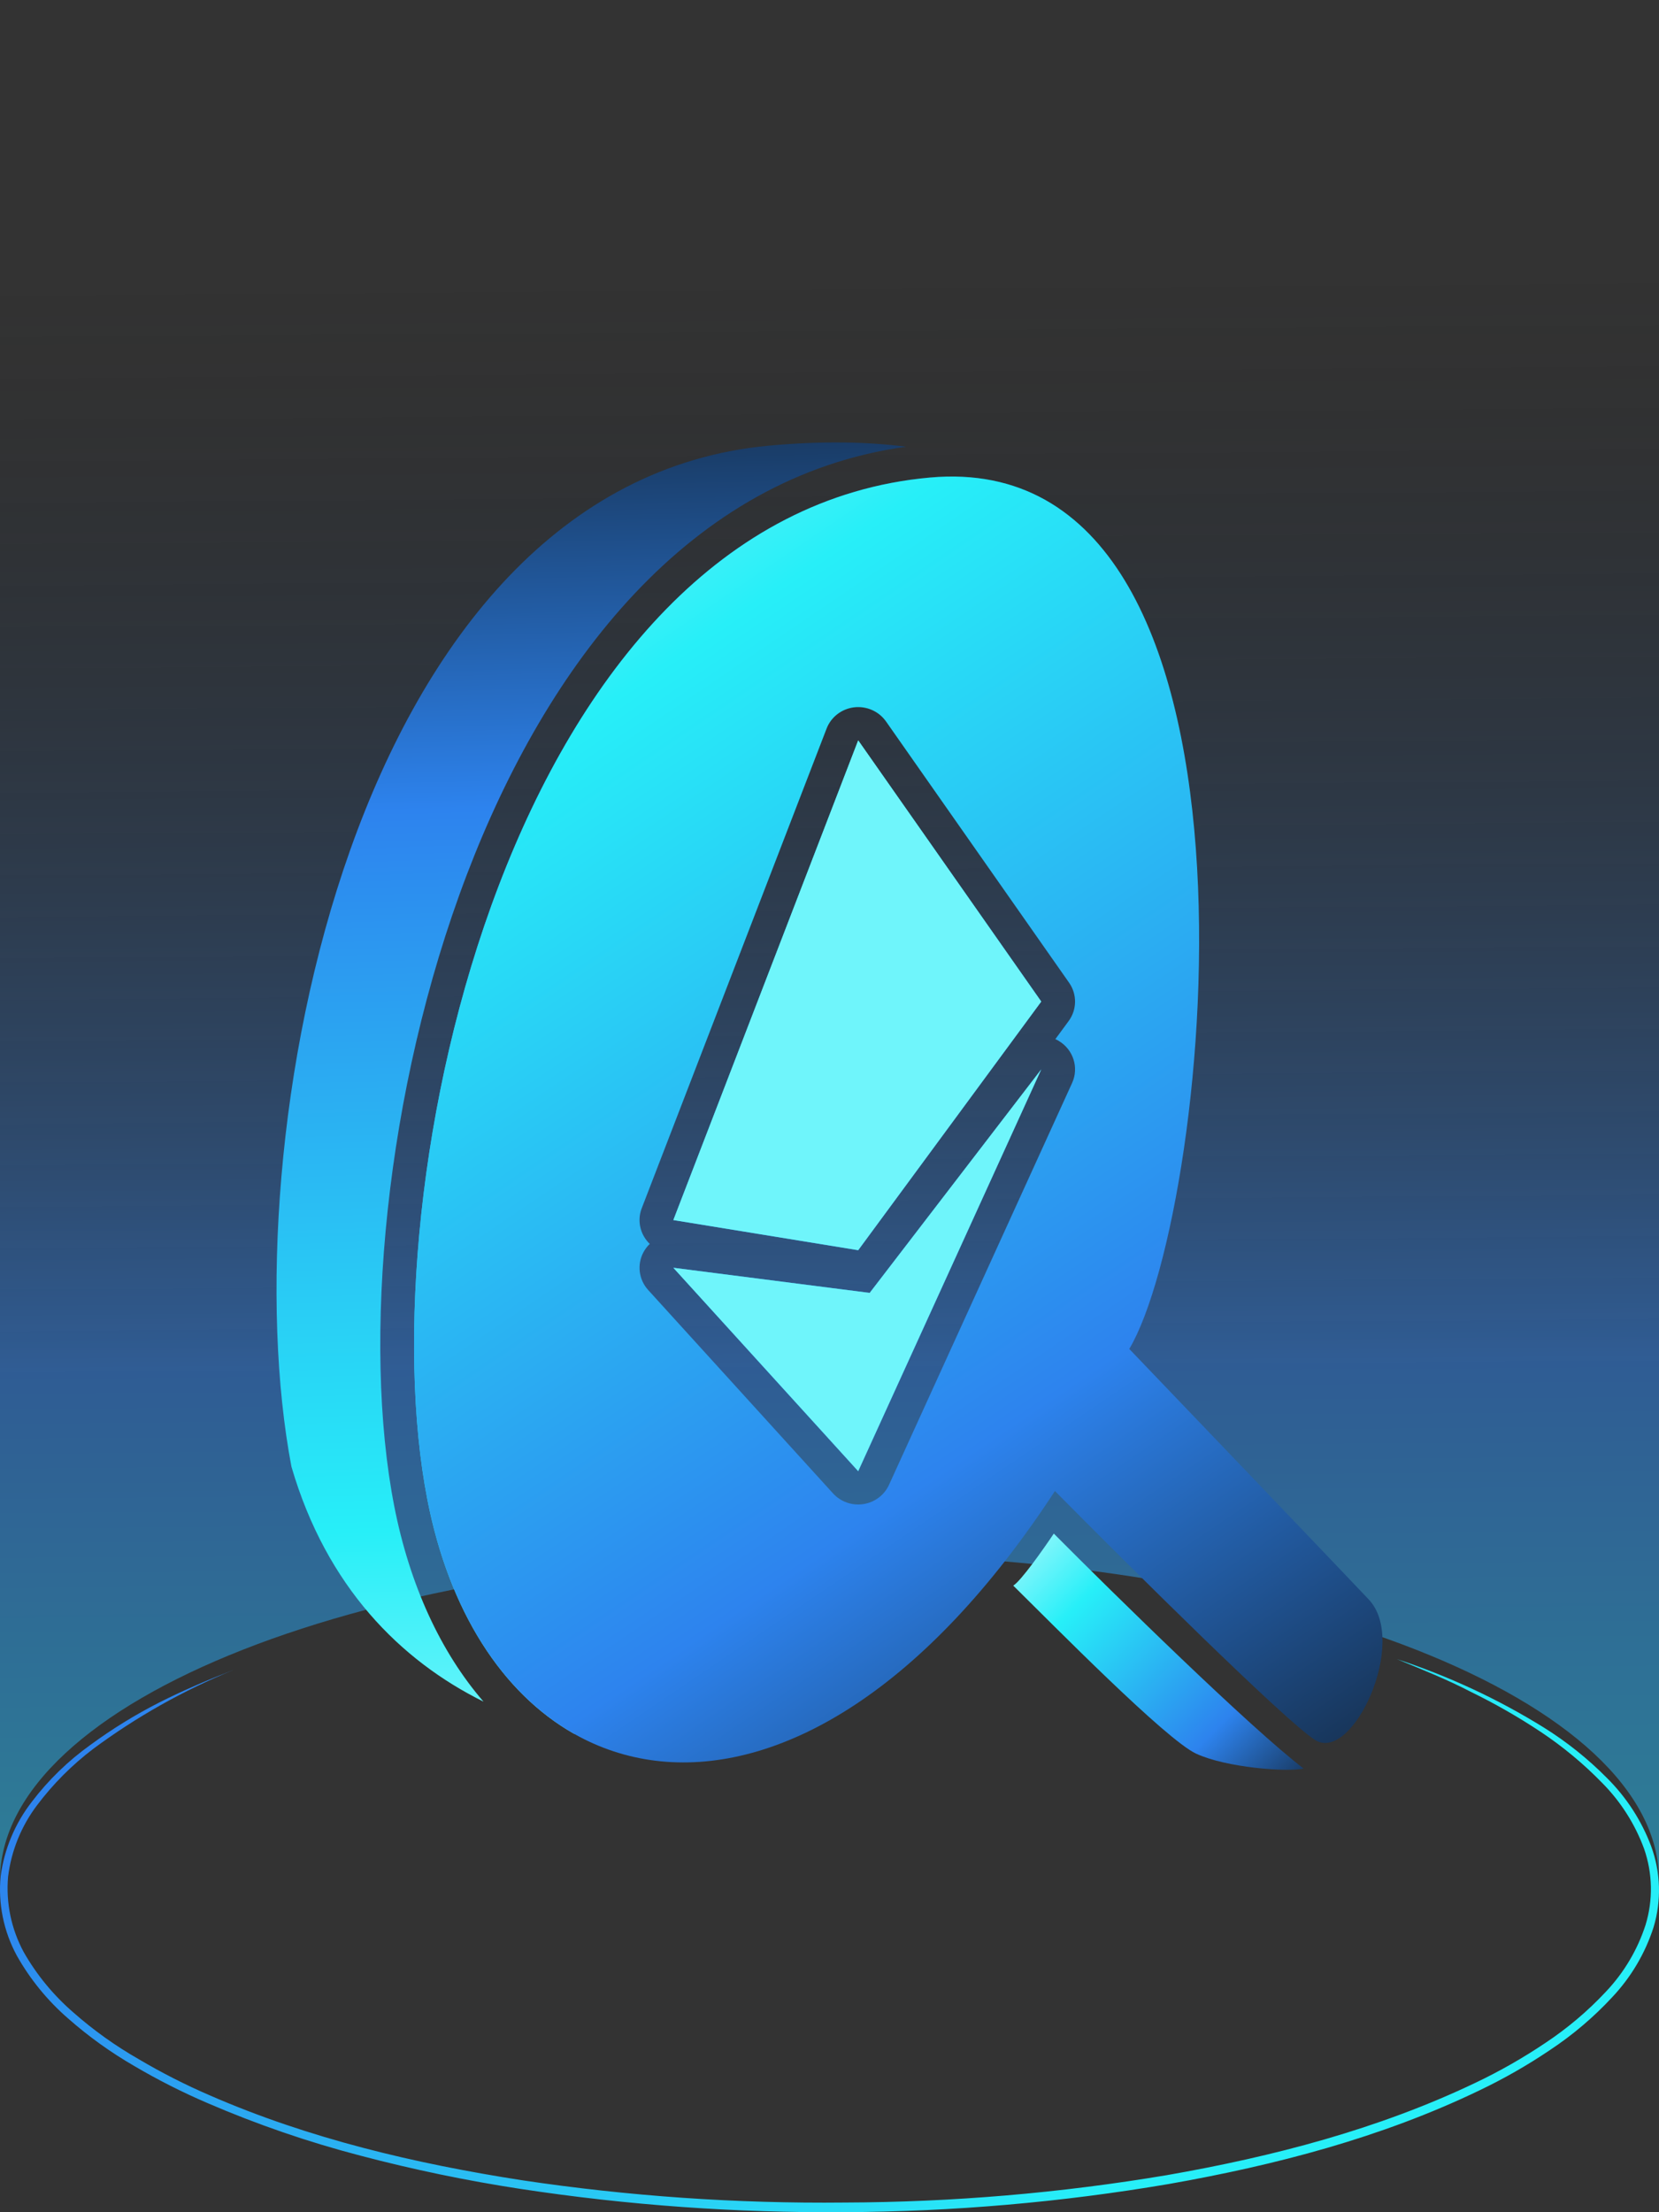
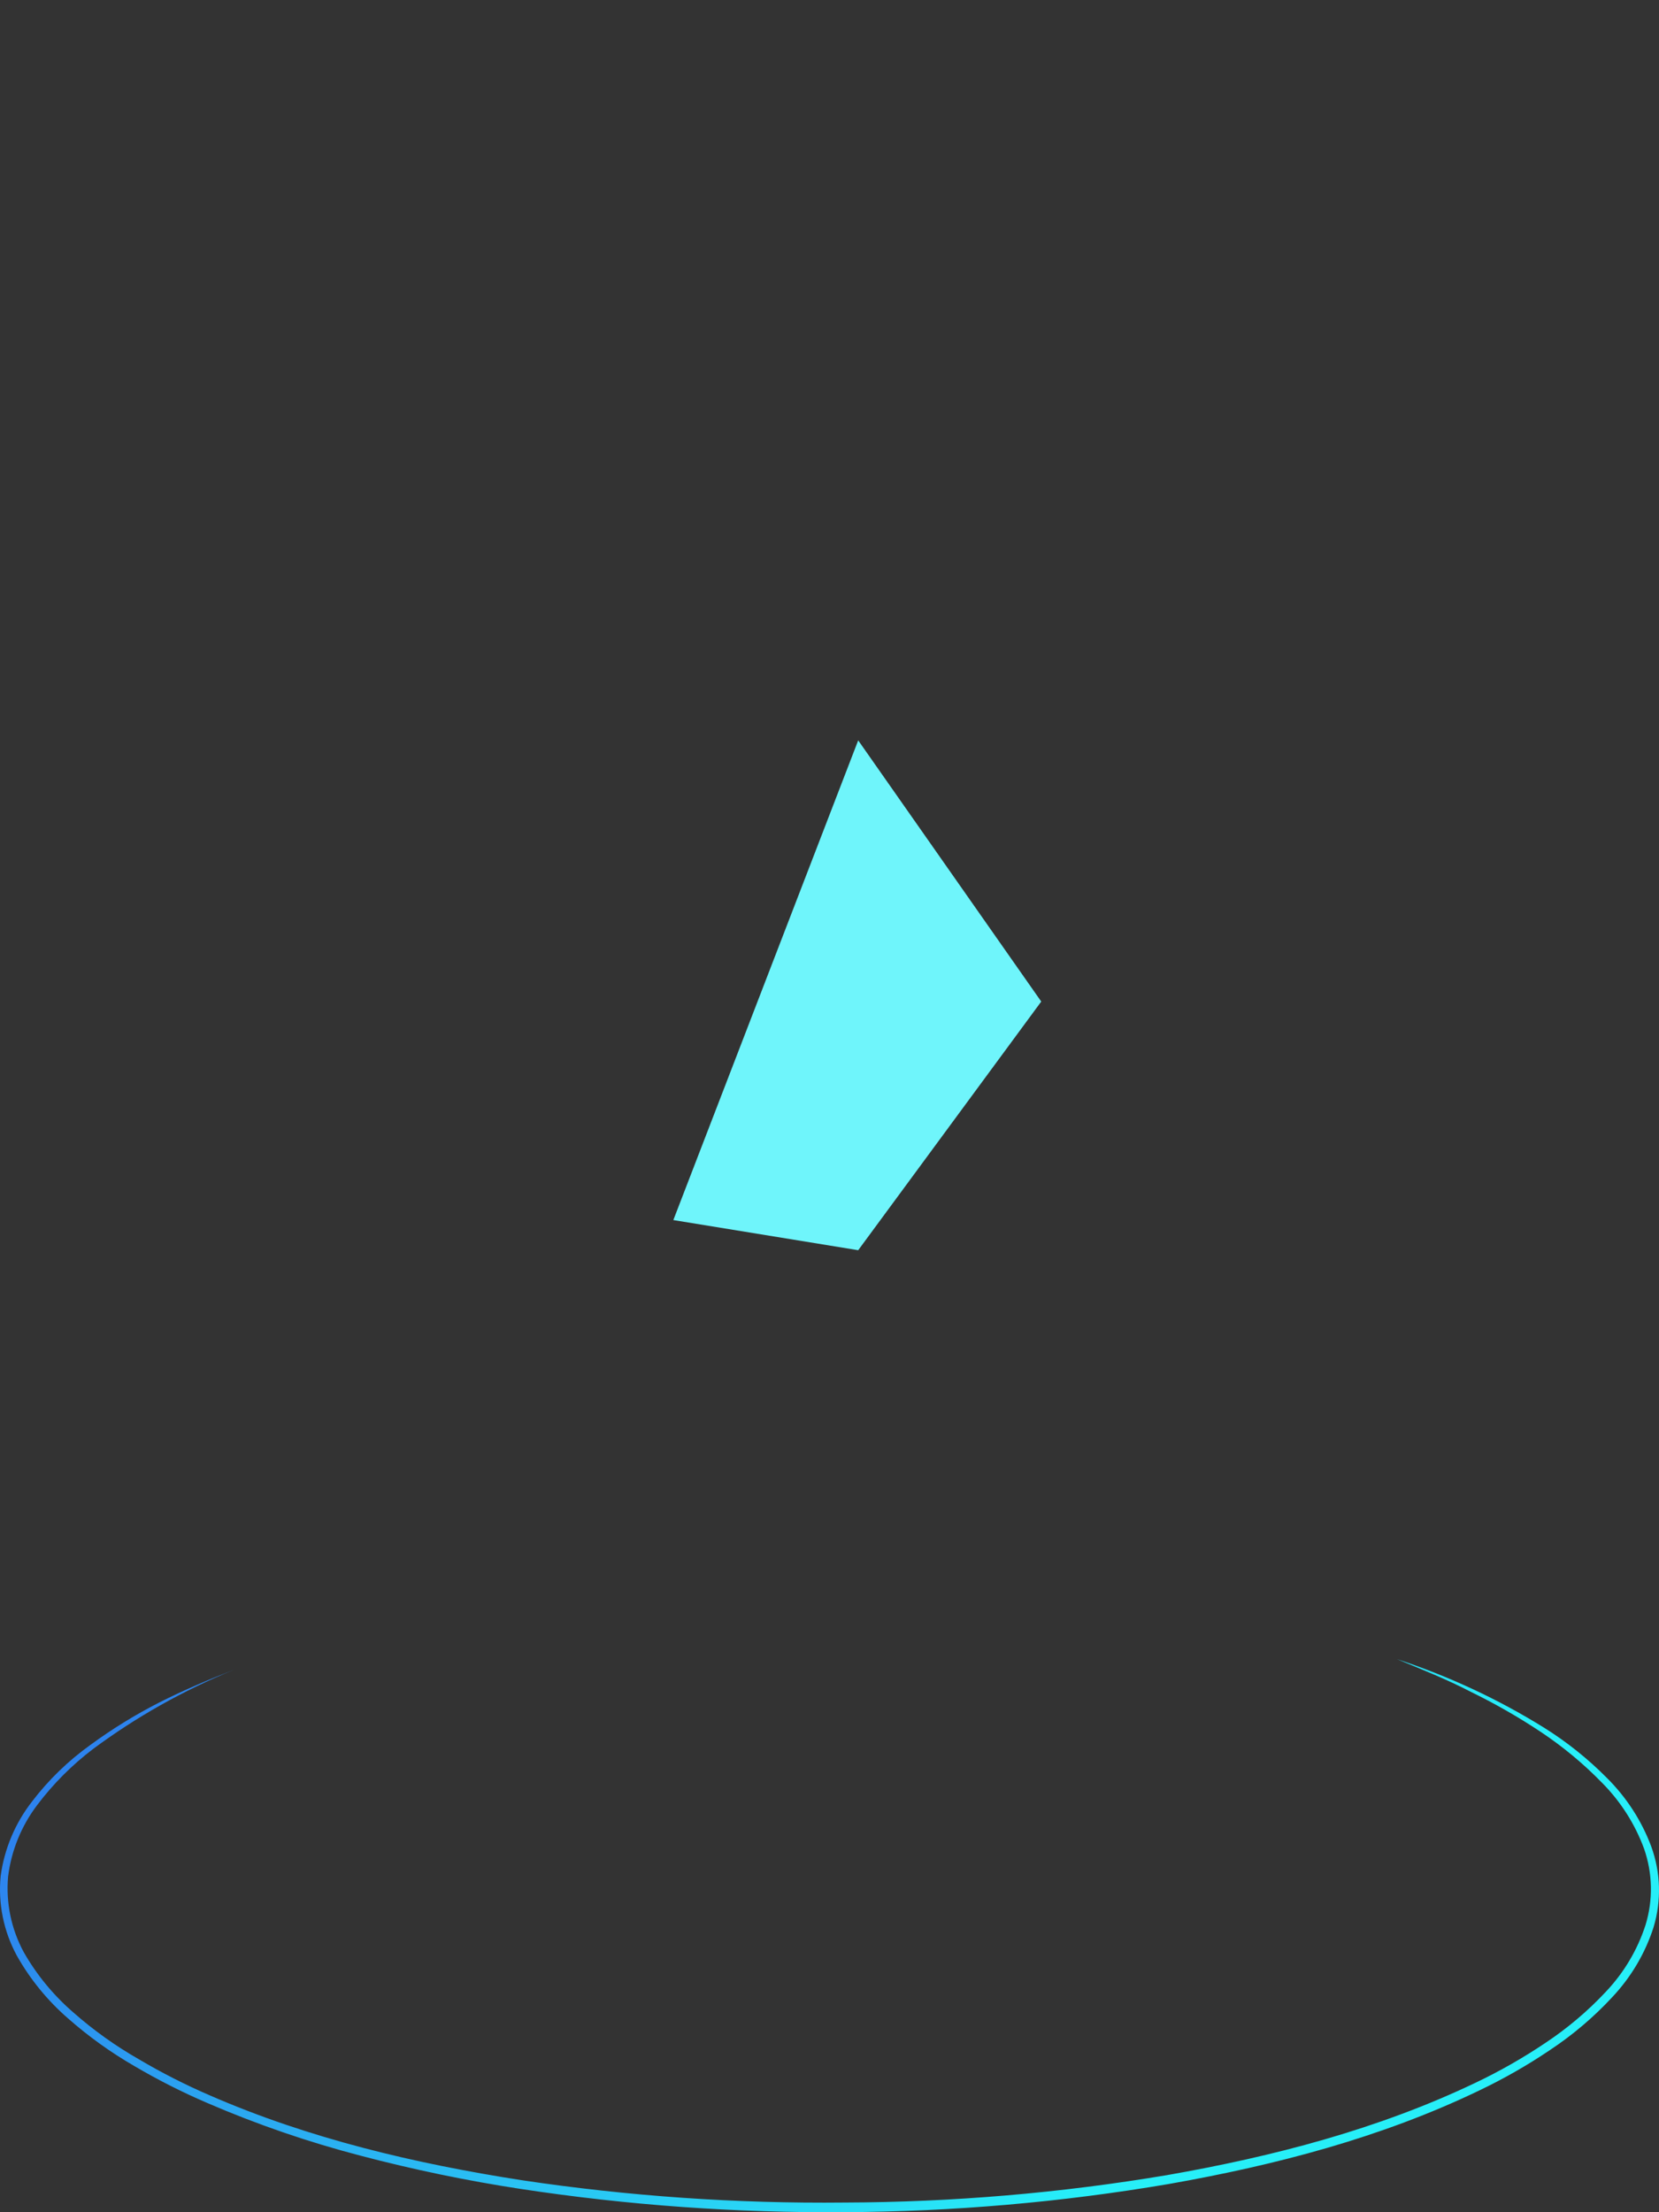
<svg xmlns="http://www.w3.org/2000/svg" width="60" height="80" viewBox="0 0 60 80" fill="none">
  <rect x="0" y="0" width="60" height="80" fill="#333333" stroke="none" />
-   <path opacity="0.52" d="M60 0V68C60 61.483 46.566 56.202 30 56.202C13.434 56.202 0 61.483 0 68V0H60Z" fill="url(#paint0_linear_2933_9450)" />
  <path d="M50.525 60C52.386 60.61 54.166 61.438 55.826 62.467C56.661 62.987 57.431 63.603 58.121 64.3C58.826 65.001 59.37 65.842 59.717 66.767C60.062 67.708 60.092 68.733 59.804 69.693C59.501 70.636 58.989 71.502 58.305 72.227C57.636 72.948 56.883 73.588 56.06 74.133C55.246 74.683 54.39 75.172 53.502 75.596C49.958 77.303 46.124 78.301 42.262 78.981C38.391 79.64 34.472 79.98 30.545 79.998C26.617 80.028 22.693 79.747 18.812 79.155C16.872 78.858 14.949 78.458 13.052 77.959C11.151 77.464 9.291 76.825 7.49 76.047C6.584 75.658 5.704 75.212 4.855 74.712C4.002 74.219 3.202 73.644 2.465 72.995C1.717 72.346 1.087 71.574 0.605 70.715C0.13 69.836 -0.072 68.84 0.023 67.849C0.154 66.867 0.545 65.937 1.156 65.151C1.751 64.37 2.462 63.68 3.264 63.105C4.052 62.526 4.886 62.012 5.759 61.567C6.634 61.126 7.535 60.742 8.446 60.389C6.64 61.125 4.936 62.084 3.374 63.242C2.606 63.824 1.923 64.509 1.345 65.276C0.77 66.035 0.407 66.929 0.292 67.869C0.21 68.81 0.406 69.754 0.855 70.588C1.326 71.417 1.939 72.161 2.666 72.787C3.389 73.424 4.177 73.986 5.016 74.465C5.85 74.959 6.716 75.399 7.608 75.783C11.181 77.339 15.01 78.242 18.862 78.841C22.727 79.42 26.633 79.691 30.542 79.65C34.45 79.638 38.351 79.307 42.204 78.659C46.043 77.988 49.845 76.999 53.362 75.319C54.238 74.902 55.081 74.422 55.884 73.882C56.687 73.35 57.423 72.728 58.078 72.027C58.733 71.336 59.223 70.51 59.514 69.61C59.789 68.71 59.77 67.749 59.462 66.86C59.135 65.969 58.619 65.156 57.947 64.477C57.276 63.787 56.532 63.169 55.728 62.633C54.916 62.093 54.069 61.608 53.191 61.18C52.335 60.734 51.431 60.376 50.525 60Z" fill="url(#paint1_linear_2933_9450)" />
-   <path fill-rule="evenodd" clip-rule="evenodd" d="M17.487 61.536C14.495 60.054 11.809 57.389 10.54 53.038C8.335 41.402 12.655 17.516 27.812 16.116C29.741 15.938 31.385 15.976 32.772 16.155C24.898 17.242 19.776 24.056 16.892 31.608C13.9 39.445 13.107 48.574 14.258 54.465C14.814 57.308 15.93 59.736 17.487 61.536ZM38.255 18.356C39.946 20.002 38.829 21.493 36.294 18.956L28.645 23.787L18.68 43.908L29.391 61.814C27.854 62.953 24.366 63.52 20.751 62.692C18.172 61.226 16.247 58.274 15.458 54.237C13.253 42.956 18.479 18.625 33.636 17.268C35.477 17.104 37.002 17.515 38.255 18.356Z" fill="url(#paint2_linear_2933_9450)" />
-   <path fill-rule="evenodd" clip-rule="evenodd" d="M40.842 48.782C43.244 51.289 48.339 56.61 49.501 57.839C50.953 59.375 48.909 63.771 47.564 62.924C46.489 62.246 40.842 56.639 38.153 53.92C28.742 68.326 17.663 65.519 15.458 54.238C13.254 42.956 18.48 18.626 33.636 17.269C46.65 16.103 43.854 43.698 40.842 48.782ZM32.044 26.09C31.785 25.722 31.341 25.526 30.89 25.579C30.44 25.633 30.056 25.929 29.895 26.347L23.209 43.694C23.079 44.031 23.11 44.408 23.293 44.721C23.35 44.819 23.419 44.907 23.5 44.983C23.409 45.07 23.332 45.171 23.271 45.285C23.033 45.73 23.101 46.274 23.441 46.649L30.127 54.005C30.403 54.309 30.816 54.455 31.225 54.392C31.634 54.33 31.983 54.067 32.153 53.695L38.774 39.164C39.028 38.606 38.816 37.948 38.281 37.636C38.244 37.614 38.207 37.595 38.168 37.578L38.648 36.926C38.952 36.513 38.959 35.956 38.664 35.536L32.044 26.09ZM31.453 46.755L24.352 45.846L31.038 53.203L37.659 38.672L31.453 46.755ZM31.038 45.211L24.352 44.121L31.038 26.774L37.659 36.219L31.038 45.211Z" fill="url(#paint3_linear_2933_9450)" />
  <path d="M24.352 44.121L31.038 26.774L37.658 36.219L31.038 45.211L24.352 44.121Z" fill="#6FF5FB" />
-   <path d="M31.453 46.755L37.658 38.672L31.038 53.203L24.352 45.846L31.453 46.755Z" fill="#6FF5FB" />
-   <path d="M36.646 57.34C36.919 57.179 37.737 56.019 38.112 55.459C40.317 57.676 45.211 62.478 47.148 63.956C46.534 64.09 44.352 63.922 43.261 63.418C42.17 62.914 38.112 58.784 36.646 57.34Z" fill="url(#paint4_linear_2933_9450)" />
  <defs>
    <linearGradient id="paint0_linear_2933_9450" x1="29.778" y1="3.448" x2="30.55" y2="107.986" gradientUnits="userSpaceOnUse">
      <stop offset="0.06" stop-color="#0D0F11" stop-opacity="0" />
      <stop offset="0.44" stop-color="#2D83EE" />
      <stop offset="0.73" stop-color="#27EFF8" />
    </linearGradient>
    <linearGradient id="paint1_linear_2933_9450" x1="12.499" y1="52.766" x2="47.069" y2="84.538" gradientUnits="userSpaceOnUse">
      <stop offset="0.01" stop-color="#2D83EE" />
      <stop offset="0.81" stop-color="#27EFF8" />
    </linearGradient>
    <linearGradient id="paint2_linear_2933_9450" x1="136.452" y1="75.192" x2="134.49" y2="4.852" gradientUnits="userSpaceOnUse">
      <stop stop-color="white" />
      <stop offset="0.33" stop-color="#27EFF8" />
      <stop offset="0.7" stop-color="#2D83EE" />
      <stop offset="1" stop-color="#0D0F11" />
    </linearGradient>
    <linearGradient id="paint3_linear_2933_9450" x1="-7.749" y1="13.462" x2="37.473" y2="80.121" gradientUnits="userSpaceOnUse">
      <stop stop-color="white" />
      <stop offset="0.33" stop-color="#27EFF8" />
      <stop offset="0.7" stop-color="#2D83EE" />
      <stop offset="1" stop-color="#0D0F11" />
    </linearGradient>
    <linearGradient id="paint4_linear_2933_9450" x1="37.385" y1="51.077" x2="50.378" y2="63.758" gradientUnits="userSpaceOnUse">
      <stop stop-color="white" />
      <stop offset="0.33" stop-color="#27EFF8" />
      <stop offset="0.7" stop-color="#2D83EE" />
      <stop offset="1" stop-color="#0D0F11" />
    </linearGradient>
  </defs>
</svg>